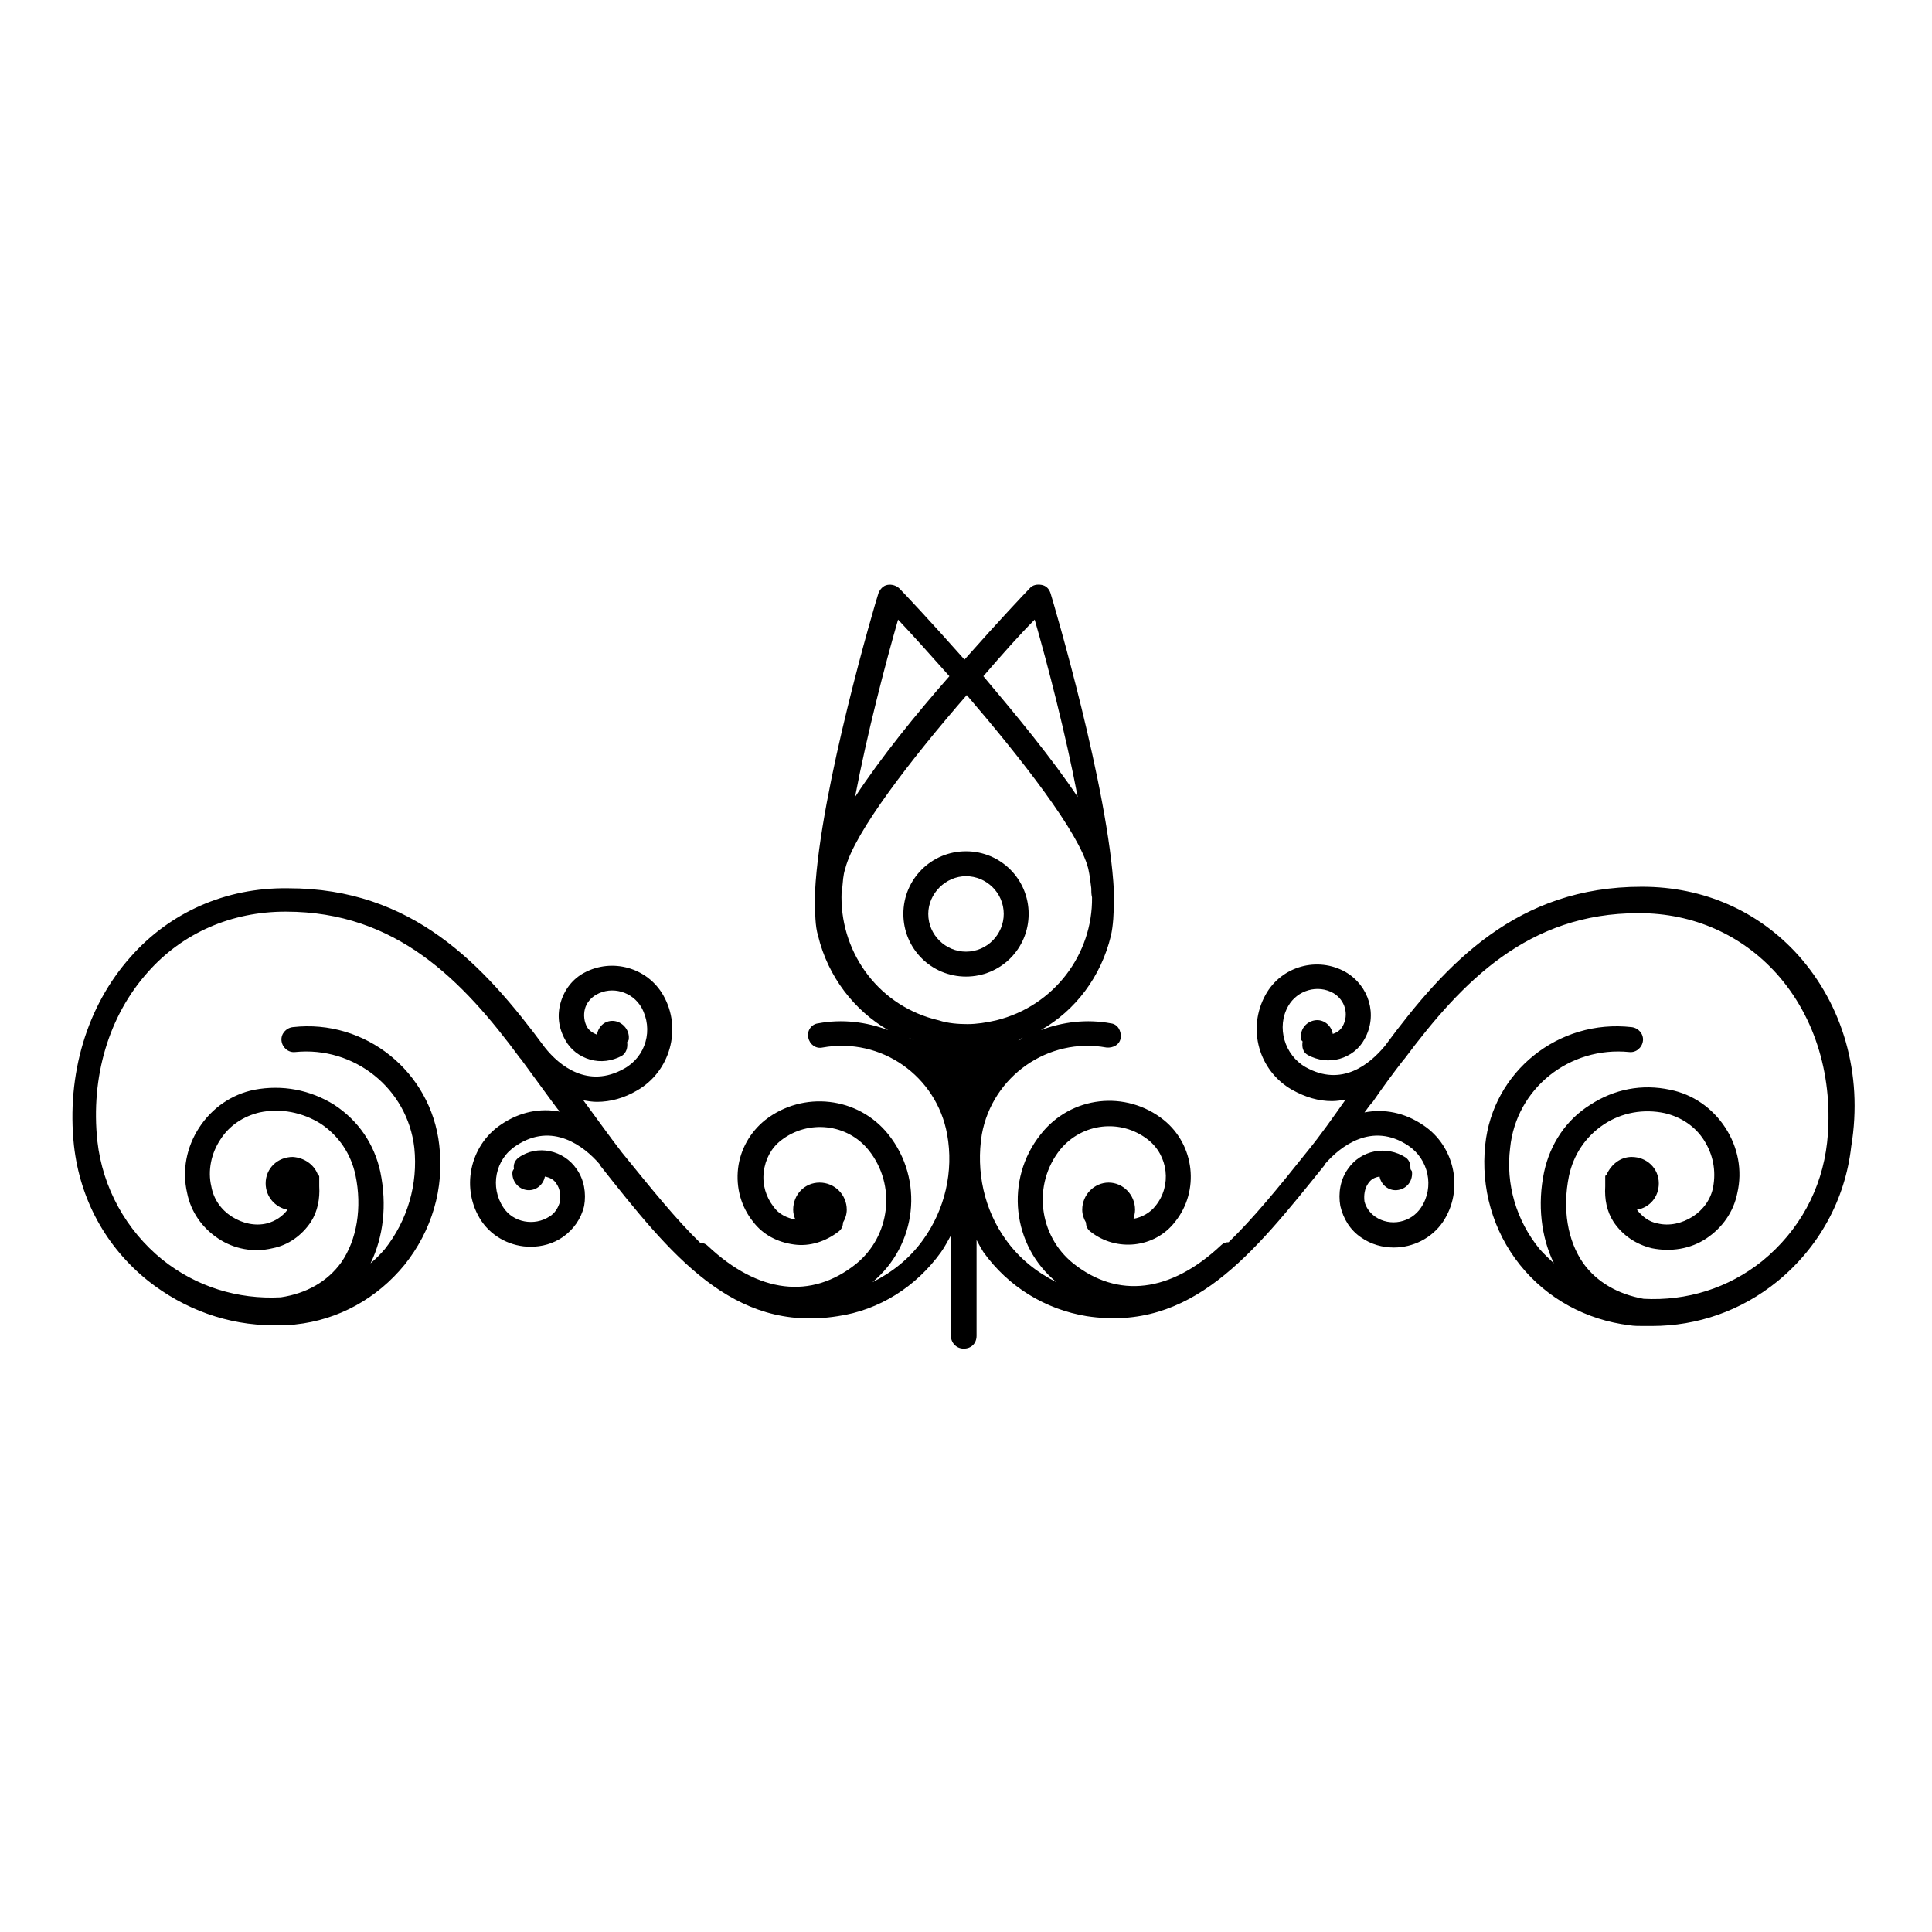
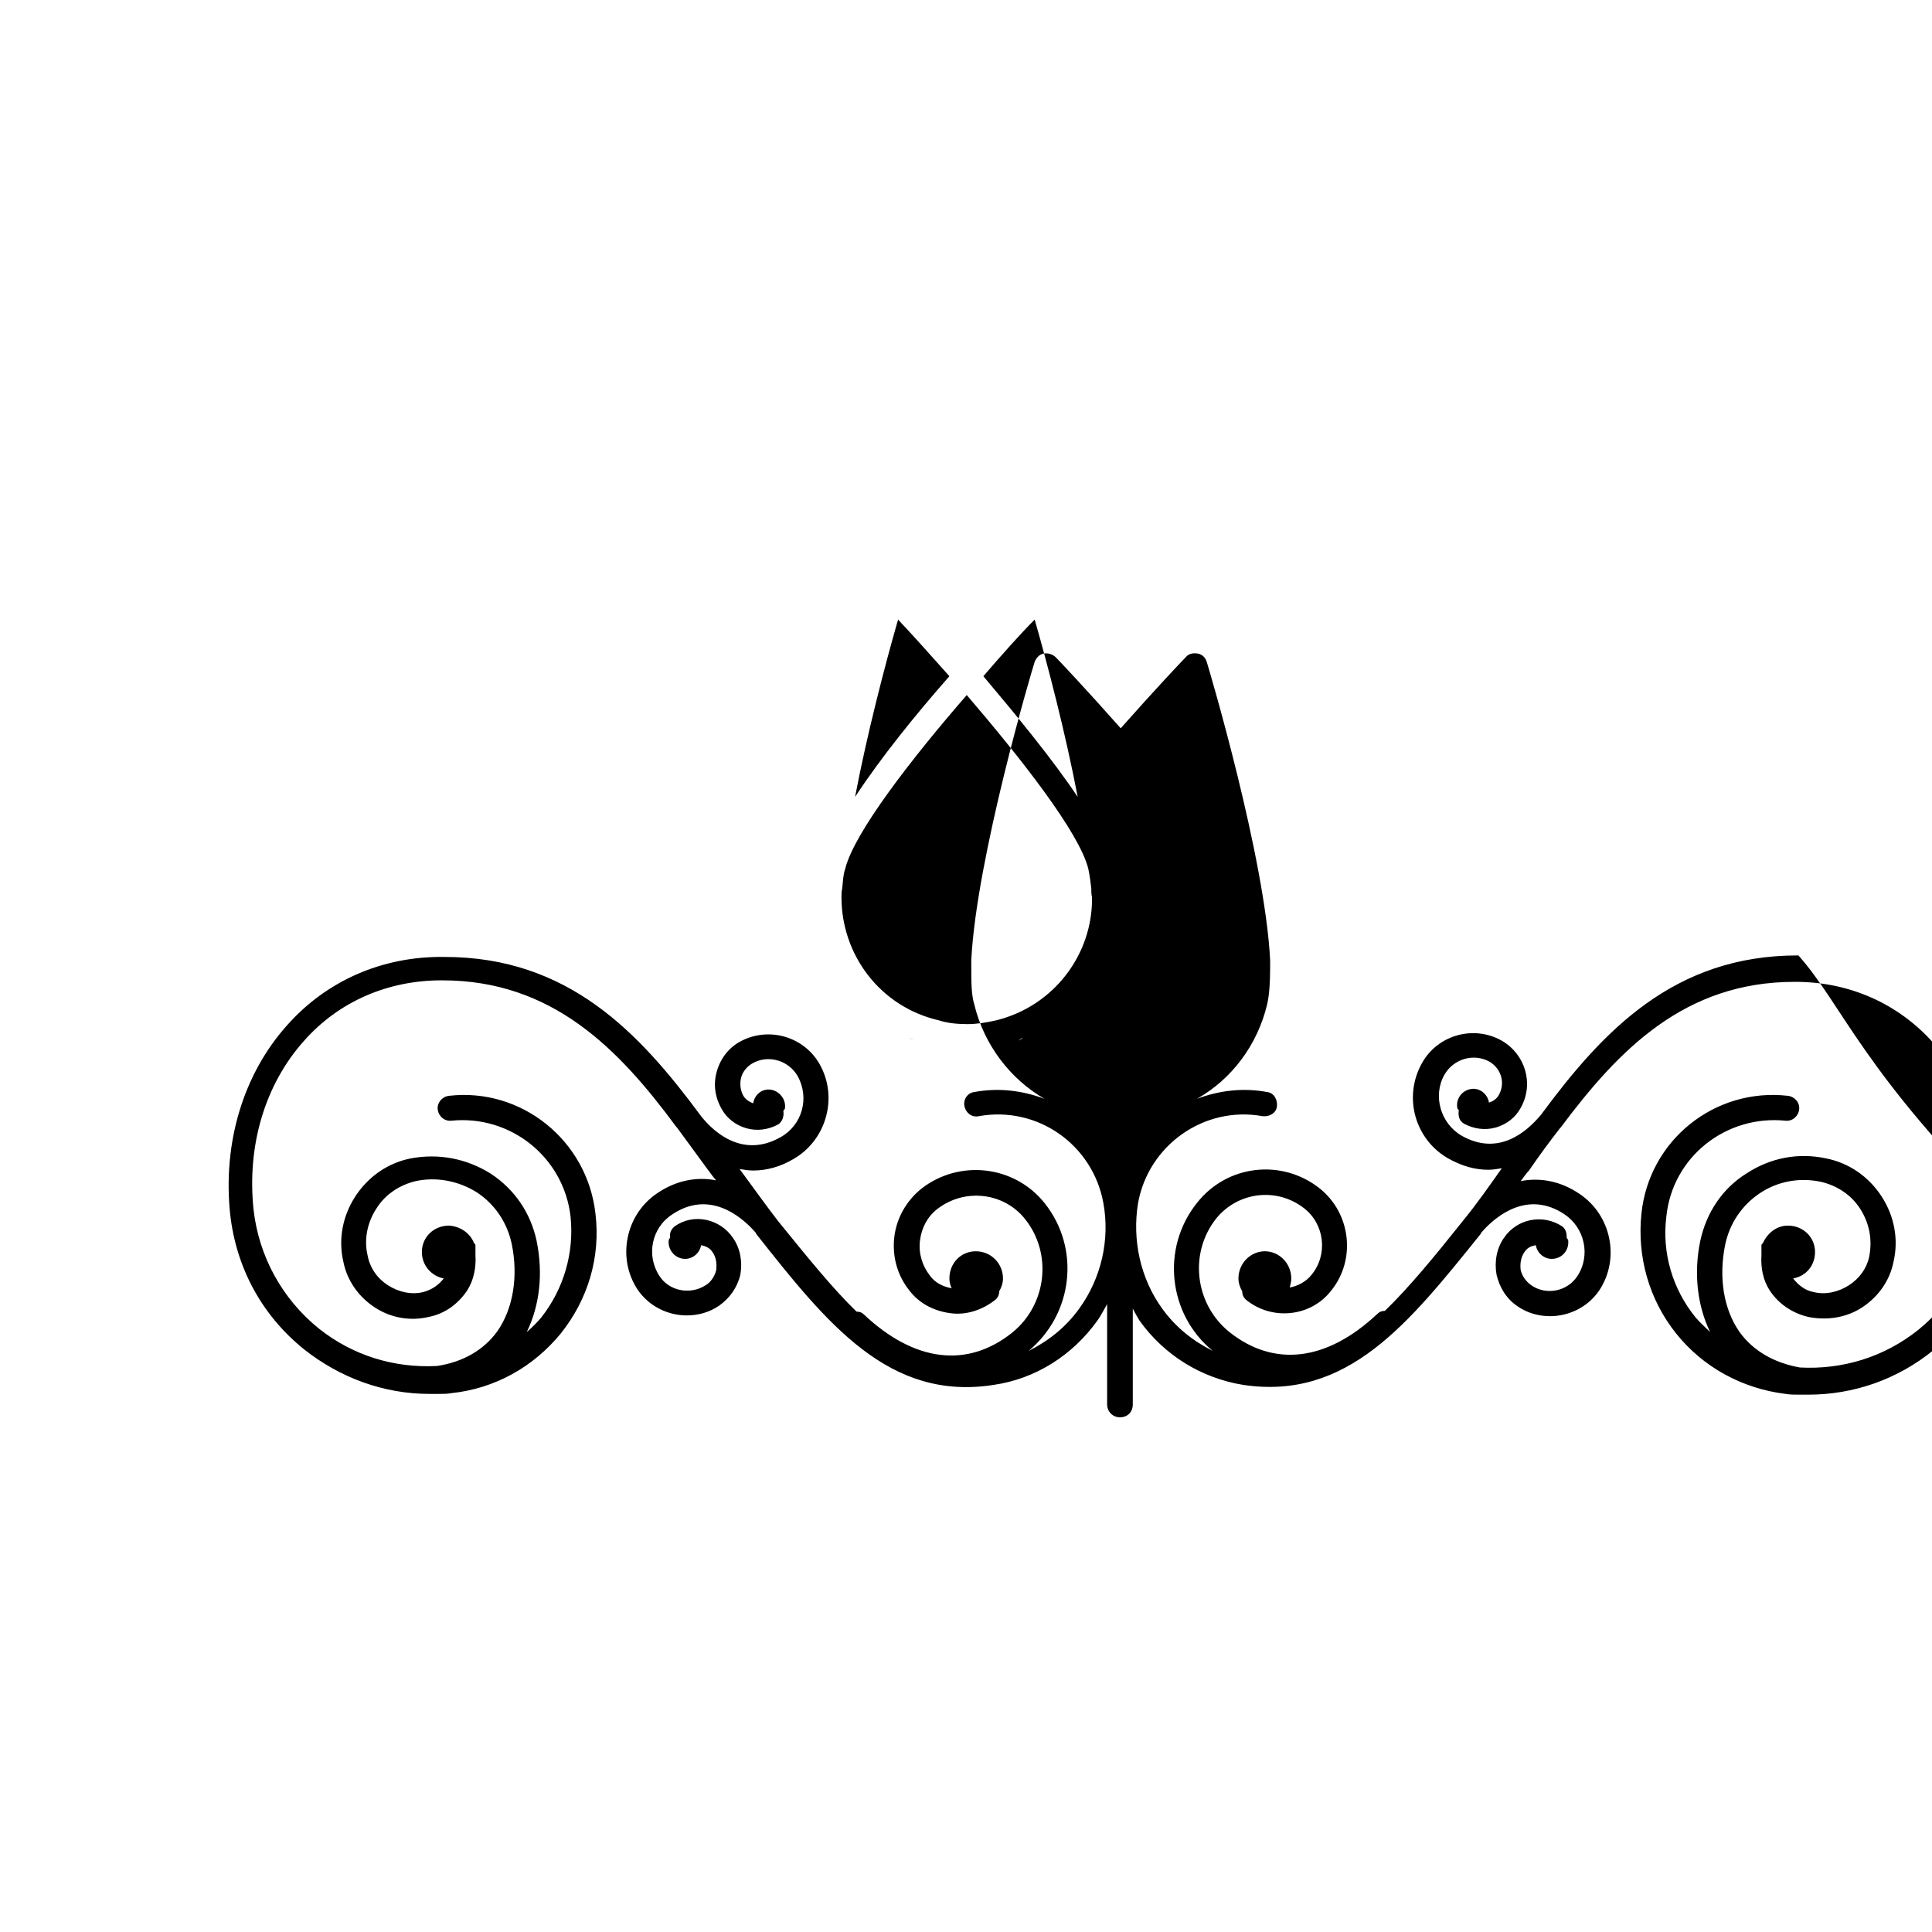
<svg xmlns="http://www.w3.org/2000/svg" version="1.1" x="0px" y="0px" viewBox="0 0 256 256" enable-background="new 0 0 256 256" xml:space="preserve">
  <g>
    <g>
      <g>
        <g>
-           <path fill="#000000" d="M238.3,126.6c-5.3-5.9-12.6-9.1-20.7-9.1c0,0-0.1,0-0.1,0c-16.4,0-25.8,10-34,21.1c-2,2.4-5.7,5.5-10.5,2.8c-2.8-1.6-3.9-5.3-2.3-8.1c1.2-2.1,3.9-2.9,6-1.7c1.5,0.9,2.1,2.8,1.2,4.4c-0.3,0.5-0.7,0.8-1.3,1c-0.2-1.2-1.3-2-2.4-1.8c-1.2,0.2-2,1.3-1.8,2.5c0,0.1,0.1,0.2,0.2,0.3c-0.1,0.7,0,1.4,0.7,1.8c1.3,0.7,2.8,0.9,4.2,0.5c1.4-0.4,2.6-1.3,3.3-2.6c1.8-3.2,0.6-7.1-2.5-8.9c-3.7-2.1-8.5-0.8-10.6,3c-2.5,4.5-0.9,10.1,3.5,12.6c1.8,1,3.5,1.5,5.3,1.5c0.6,0,1.2-0.1,1.8-0.2c-1.7,2.4-3.3,4.7-5.1,6.9c-3.9,4.9-7.2,8.9-10.4,12c-0.4,0-0.7,0.1-1,0.4c-6.7,6.3-13.7,7.1-19.6,2.4c-4.6-3.7-5.4-10.5-1.7-15.1c2.9-3.5,8-4.1,11.6-1.3c2.7,2.1,3.2,6.1,1,8.8c-0.7,0.9-1.8,1.5-2.9,1.7c0.1-0.4,0.2-0.8,0.2-1.2c0-2-1.6-3.6-3.5-3.6s-3.5,1.6-3.5,3.6c0,0.6,0.2,1.2,0.5,1.7c0,0.5,0.2,0.9,0.6,1.2c3.4,2.7,8.5,2.2,11.2-1.3c3.3-4.1,2.6-10.2-1.5-13.5c-5-4-12.3-3.2-16.3,1.9c-4.8,6-3.8,14.8,2.1,19.6c-2.6-1.3-4.9-3.1-6.7-5.6c-2.9-4-4-9.1-3.2-14c1.4-7.7,8.8-12.9,16.5-11.5c0.9,0.1,1.8-0.4,1.9-1.3c0.1-0.9-0.4-1.8-1.3-1.9c-3.2-0.6-6.4-0.2-9.3,0.9c4.6-2.6,8-7.1,9.3-12.5c0.3-1.3,0.4-3,0.4-5c0-0.3,0-0.6,0-0.9c-0.7-13.6-8-38.2-8.4-39.5c-0.2-0.6-0.6-1-1.2-1.1c-0.6-0.1-1.2,0-1.6,0.5c-0.4,0.4-4,4.2-8.6,9.4c-4.6-5.2-8.2-9-8.6-9.4c-0.4-0.4-1-0.6-1.6-0.5s-1,0.6-1.2,1.1c-0.4,1.2-7.7,25.9-8.4,39.5c0,0.3,0,0.6,0,0.9c0,2,0,3.7,0.4,5c1.3,5.4,4.8,9.9,9.3,12.5c-2.9-1.1-6.1-1.5-9.3-0.9c-0.9,0.1-1.5,1-1.3,1.9c0.2,0.9,1,1.5,1.9,1.3c7.8-1.4,15.1,3.8,16.5,11.5c0.9,4.9-0.3,10-3.2,14c-1.8,2.5-4.1,4.3-6.7,5.6c5.9-4.9,6.9-13.6,2.1-19.6c-4-5-11.3-5.8-16.3-1.9c-2,1.6-3.3,3.9-3.6,6.4c-0.3,2.6,0.4,5.1,2,7.1c1.3,1.7,3.2,2.7,5.4,3c2.1,0.3,4.2-0.4,5.9-1.7c0.4-0.3,0.6-0.7,0.6-1.2c0.3-0.5,0.5-1.1,0.5-1.7c0-2-1.6-3.6-3.6-3.6s-3.5,1.6-3.5,3.6c0,0.4,0.1,0.9,0.3,1.3c-1.1-0.2-2.2-0.7-2.9-1.7c-1-1.3-1.5-2.9-1.3-4.6c0.2-1.7,1-3.2,2.3-4.2c3.6-2.8,8.8-2.2,11.6,1.3c3.7,4.6,2.9,11.4-1.7,15.1c-5.9,4.7-12.9,3.9-19.6-2.4c-0.3-0.3-0.6-0.4-1-0.4c-3.2-3.1-6.5-7.2-10.4-12c-1.7-2.2-3.4-4.6-5.1-6.9c0.6,0.1,1.2,0.2,1.8,0.2c1.8,0,3.6-0.5,5.3-1.5c4.4-2.5,6-8.2,3.5-12.6c-2.1-3.7-6.8-5-10.5-3c-1.5,0.8-2.6,2.2-3.1,3.9c-0.5,1.7-0.3,3.4,0.6,5c0.7,1.3,1.9,2.2,3.3,2.6c1.4,0.4,2.9,0.2,4.2-0.5c0.6-0.4,0.8-1.1,0.7-1.8c0-0.1,0.2-0.2,0.2-0.3c0.2-1.2-0.7-2.3-1.8-2.5c-1.2-0.2-2.2,0.6-2.4,1.8c-0.5-0.2-1-0.5-1.3-1c-0.4-0.7-0.5-1.6-0.3-2.4c0.2-0.8,0.8-1.5,1.5-1.9c2.1-1.2,4.8-0.4,6,1.7c1.6,2.9,0.6,6.5-2.3,8.1c-4.8,2.7-8.6-0.4-10.5-2.8c-8.2-11.1-17.6-21.1-34-21.1c0,0-0.1,0-0.1,0c-8.2-0.1-15.6,3.2-20.8,9.1c-5.8,6.5-8.5,15.6-7.5,25c0.8,7.1,4.2,13.4,9.8,17.9c4.8,3.8,10.6,5.9,16.6,5.9c0.2,0,0.4,0,0.6,0c0,0,0,0,0.1,0c0.1,0,0.1,0,0.2,0c0.1,0,0.2,0,0.3,0c0.6,0,1.2,0,1.7-0.1c5.8-0.6,10.9-3.5,14.5-7.9c3.6-4.5,5.3-10.1,4.6-15.9c-1.1-9.7-9.8-16.7-19.4-15.6c-0.9,0.1-1.6,0.9-1.5,1.8c0.1,0.9,0.9,1.6,1.8,1.5c7.8-0.8,14.9,4.8,15.8,12.7c0.5,4.8-0.9,9.6-3.9,13.4c-0.6,0.7-1.2,1.3-1.9,1.9c1.7-3.5,2.2-7.7,1.3-12.1c-0.8-3.7-2.9-6.8-6.1-8.9c-3.2-2-6.9-2.7-10.6-2c-3,0.6-5.6,2.4-7.3,5s-2.3,5.7-1.6,8.7c0.5,2.5,2,4.6,4.1,6c2.1,1.4,4.7,1.9,7.2,1.3c2.1-0.4,3.9-1.7,5.1-3.5c0.9-1.4,1.2-3.1,1.1-4.7c0-0.1,0-0.1,0-0.2c0-0.1,0-0.2,0-0.3c0-0.3,0-0.6,0-0.8c0-0.1-0.1-0.2-0.2-0.3c-0.5-1.3-1.8-2.2-3.3-2.3c-2,0-3.6,1.5-3.6,3.5c0,1.8,1.3,3.2,2.9,3.5c-0.7,0.9-1.6,1.5-2.7,1.8c-1.6,0.4-3.3,0-4.7-0.9c-1.4-0.9-2.4-2.3-2.7-4c-0.5-2.1,0-4.4,1.2-6.2c1.2-1.9,3.1-3.1,5.2-3.6c2.8-0.6,5.7,0,8.1,1.5c2.4,1.6,4,4,4.6,6.8c0.9,4.3,0.2,8.6-1.9,11.6c-1.8,2.5-4.6,4.1-8,4.6c-5.7,0.3-11.2-1.4-15.7-5c-4.8-3.9-7.9-9.5-8.6-15.7c-0.9-8.5,1.5-16.6,6.7-22.4c4.6-5.2,11.1-8,18.2-8c0,0,0.1,0,0.1,0c14.6,0,23.4,9.1,31,19.4c0,0,0,0,0,0c0,0,0.1,0.1,0.1,0.1c1.4,1.9,2.7,3.7,4.1,5.6c0.4,0.5,0.7,1,1.1,1.4c-2.6-0.5-5.3,0-7.8,1.7c-4.2,2.8-5.4,8.6-2.6,12.8c1.5,2.2,4,3.4,6.5,3.4c1.5,0,3-0.4,4.3-1.3c1.4-1,2.4-2.4,2.8-4.1c0.3-1.7,0-3.5-1-4.9c-1.7-2.5-5.2-3.3-7.7-1.5c-0.5,0.4-0.7,0.9-0.6,1.5c-0.1,0.1-0.2,0.3-0.2,0.4c-0.1,1.2,0.8,2.3,2,2.4c1.1,0.1,2.1-0.7,2.3-1.8c0.6,0.1,1.2,0.4,1.5,0.9c0.5,0.7,0.6,1.5,0.5,2.4c-0.2,0.8-0.7,1.6-1.4,2c-2,1.3-4.8,0.8-6.1-1.2c-1.8-2.7-1.1-6.4,1.7-8.2c4.8-3.2,9,0.1,11,2.4h0c0,0,0.1,0.1,0.1,0.2c9.4,11.9,17.6,22.2,31.5,20c5.5-0.8,10.4-3.9,13.7-8.5c0.5-0.7,0.9-1.5,1.3-2.2v13.3c0,0.9,0.7,1.7,1.7,1.7s1.7-0.7,1.7-1.7v-12.7c0.3,0.6,0.6,1.1,0.9,1.6c3.3,4.6,8.2,7.6,13.7,8.5c13.9,2.1,22-8.2,31.5-20c0-0.1,0.1-0.1,0.1-0.2h0c2-2.3,6.2-5.6,11-2.4c2.7,1.8,3.5,5.5,1.7,8.2c-1.3,2-4.1,2.6-6.1,1.2c-0.7-0.5-1.2-1.2-1.4-2c-0.1-0.8,0-1.7,0.5-2.4c0.4-0.6,0.9-0.8,1.5-0.9c0.2,1.1,1.2,1.9,2.3,1.8c1.2-0.1,2.1-1.1,2-2.4c0-0.2-0.2-0.3-0.2-0.4c0-0.6-0.1-1.1-0.6-1.5c-2.6-1.7-6-1-7.7,1.5c-1,1.4-1.3,3.2-1,4.9c0.4,1.7,1.3,3.2,2.8,4.2c1.3,0.9,2.8,1.3,4.3,1.3c2.5,0,5-1.2,6.5-3.4c2.8-4.2,1.6-10-2.6-12.8c-2.5-1.7-5.2-2.2-7.8-1.7c0.4-0.5,0.7-1,1.1-1.4c1.3-1.9,2.7-3.8,4.1-5.6c0,0,0.1-0.1,0.1-0.1c0,0,0,0,0,0c7.7-10.3,16.4-19.3,31-19.3c0,0,0.1,0,0.1,0c7.2,0,13.6,2.9,18.2,8c5.2,5.8,7.6,13.9,6.7,22.4c-0.7,6.2-3.7,11.7-8.6,15.7c-4.5,3.6-10,5.3-15.7,5c-3.4-0.6-6.2-2.2-8-4.7c-2.1-3-2.8-7.2-1.9-11.6c0.6-2.8,2.2-5.2,4.6-6.8c2.4-1.6,5.3-2.1,8.1-1.5c2.1,0.5,4,1.7,5.2,3.6c1.2,1.9,1.6,4,1.2,6.2c-0.3,1.6-1.3,3-2.7,3.9c-1.4,0.9-3.1,1.3-4.7,0.9c-1.1-0.2-2-0.9-2.7-1.8c1.7-0.3,2.9-1.7,2.9-3.5c0-2-1.6-3.5-3.6-3.5c-1.5,0-2.7,1-3.3,2.3c0,0.1-0.2,0.1-0.2,0.3c0,0.3,0,0.6,0,0.8c0,0.1,0,0.2,0,0.3c0,0.1,0,0.1,0,0.2c-0.1,1.7,0.2,3.3,1.1,4.7c1.2,1.8,3,3,5.1,3.5c2.5,0.5,5.1,0.1,7.2-1.3c2.1-1.4,3.6-3.5,4.1-6c0.7-3,0.1-6.1-1.6-8.7c-1.7-2.6-4.3-4.4-7.3-5c-3.7-0.8-7.4-0.1-10.6,2c-3.2,2-5.3,5.2-6.1,8.9c-0.9,4.3-0.4,8.6,1.3,12.1c-0.6-0.6-1.3-1.2-1.9-1.9c-3.1-3.8-4.5-8.6-3.9-13.4c0.8-7.9,7.9-13.5,15.8-12.7c0.9,0.1,1.7-0.6,1.8-1.5c0.1-0.9-0.6-1.7-1.5-1.8c-9.7-1.1-18.4,5.9-19.4,15.6c-0.6,5.7,1,11.4,4.6,15.9c3.6,4.5,8.8,7.3,14.5,8c0.6,0.1,1.2,0.1,1.8,0.1c0.1,0,0.2,0,0.3,0c0.1,0,0.1,0,0.2,0c0,0,0,0,0.1,0c0.2,0,0.4,0,0.6,0c6,0,11.8-2,16.6-5.9c5.5-4.5,9-10.8,9.8-17.9C246.9,142.2,244.1,133.1,238.3,126.6z M111.5,118.9c0-0.4,0-0.8,0.1-1.2c0.1-0.9,0.1-1.7,0.4-2.6c1.2-4.8,8.8-14.6,16.1-23c7.2,8.4,14.9,18.2,16.1,23c0.2,0.9,0.3,1.8,0.4,2.6c0,0.4,0,0.8,0.1,1.2c0.1,7.5-5,14.4-12.7,16.3c-1.3,0.3-2.6,0.5-3.8,0.5s-2.6-0.1-3.8-0.5l0,0C116.6,133.4,111.5,126.5,111.5,118.9z M134.9,137.9C134.9,137.9,134.9,137.8,134.9,137.9c0.2-0.1,0.4-0.3,0.6-0.4C135.4,137.7,135.1,137.8,134.9,137.9z M137.1,82.1c1.7,5.9,4.1,15.1,5.7,23.5c-3.4-5.1-8.2-10.9-12.5-16C132.8,86.7,135.1,84.1,137.1,82.1z M119,82.1c1.9,2,4.3,4.7,6.8,7.5c-4.4,5-9.1,10.8-12.5,16C114.9,97.2,117.3,88,119,82.1z M121.1,137.8C121.1,137.8,121.1,137.9,121.1,137.8c-0.3-0.1-0.5-0.2-0.7-0.3C120.6,137.6,120.9,137.7,121.1,137.8z" />
-           <path fill="#000000" d="M128,129.4c4.6,0,8.3-3.7,8.3-8.3c0-4.6-3.7-8.3-8.3-8.3c-4.6,0-8.3,3.7-8.3,8.3C119.7,125.7,123.4,129.4,128,129.4z M128,116.1c2.7,0,5,2.2,5,5c0,2.7-2.2,5-5,5c-2.7,0-5-2.2-5-5C123,118.4,125.3,116.1,128,116.1z" />
+           <path fill="#000000" d="M238.3,126.6c0,0-0.1,0-0.1,0c-16.4,0-25.8,10-34,21.1c-2,2.4-5.7,5.5-10.5,2.8c-2.8-1.6-3.9-5.3-2.3-8.1c1.2-2.1,3.9-2.9,6-1.7c1.5,0.9,2.1,2.8,1.2,4.4c-0.3,0.5-0.7,0.8-1.3,1c-0.2-1.2-1.3-2-2.4-1.8c-1.2,0.2-2,1.3-1.8,2.5c0,0.1,0.1,0.2,0.2,0.3c-0.1,0.7,0,1.4,0.7,1.8c1.3,0.7,2.8,0.9,4.2,0.5c1.4-0.4,2.6-1.3,3.3-2.6c1.8-3.2,0.6-7.1-2.5-8.9c-3.7-2.1-8.5-0.8-10.6,3c-2.5,4.5-0.9,10.1,3.5,12.6c1.8,1,3.5,1.5,5.3,1.5c0.6,0,1.2-0.1,1.8-0.2c-1.7,2.4-3.3,4.7-5.1,6.9c-3.9,4.9-7.2,8.9-10.4,12c-0.4,0-0.7,0.1-1,0.4c-6.7,6.3-13.7,7.1-19.6,2.4c-4.6-3.7-5.4-10.5-1.7-15.1c2.9-3.5,8-4.1,11.6-1.3c2.7,2.1,3.2,6.1,1,8.8c-0.7,0.9-1.8,1.5-2.9,1.7c0.1-0.4,0.2-0.8,0.2-1.2c0-2-1.6-3.6-3.5-3.6s-3.5,1.6-3.5,3.6c0,0.6,0.2,1.2,0.5,1.7c0,0.5,0.2,0.9,0.6,1.2c3.4,2.7,8.5,2.2,11.2-1.3c3.3-4.1,2.6-10.2-1.5-13.5c-5-4-12.3-3.2-16.3,1.9c-4.8,6-3.8,14.8,2.1,19.6c-2.6-1.3-4.9-3.1-6.7-5.6c-2.9-4-4-9.1-3.2-14c1.4-7.7,8.8-12.9,16.5-11.5c0.9,0.1,1.8-0.4,1.9-1.3c0.1-0.9-0.4-1.8-1.3-1.9c-3.2-0.6-6.4-0.2-9.3,0.9c4.6-2.6,8-7.1,9.3-12.5c0.3-1.3,0.4-3,0.4-5c0-0.3,0-0.6,0-0.9c-0.7-13.6-8-38.2-8.4-39.5c-0.2-0.6-0.6-1-1.2-1.1c-0.6-0.1-1.2,0-1.6,0.5c-0.4,0.4-4,4.2-8.6,9.4c-4.6-5.2-8.2-9-8.6-9.4c-0.4-0.4-1-0.6-1.6-0.5s-1,0.6-1.2,1.1c-0.4,1.2-7.7,25.9-8.4,39.5c0,0.3,0,0.6,0,0.9c0,2,0,3.7,0.4,5c1.3,5.4,4.8,9.9,9.3,12.5c-2.9-1.1-6.1-1.5-9.3-0.9c-0.9,0.1-1.5,1-1.3,1.9c0.2,0.9,1,1.5,1.9,1.3c7.8-1.4,15.1,3.8,16.5,11.5c0.9,4.9-0.3,10-3.2,14c-1.8,2.5-4.1,4.3-6.7,5.6c5.9-4.9,6.9-13.6,2.1-19.6c-4-5-11.3-5.8-16.3-1.9c-2,1.6-3.3,3.9-3.6,6.4c-0.3,2.6,0.4,5.1,2,7.1c1.3,1.7,3.2,2.7,5.4,3c2.1,0.3,4.2-0.4,5.9-1.7c0.4-0.3,0.6-0.7,0.6-1.2c0.3-0.5,0.5-1.1,0.5-1.7c0-2-1.6-3.6-3.6-3.6s-3.5,1.6-3.5,3.6c0,0.4,0.1,0.9,0.3,1.3c-1.1-0.2-2.2-0.7-2.9-1.7c-1-1.3-1.5-2.9-1.3-4.6c0.2-1.7,1-3.2,2.3-4.2c3.6-2.8,8.8-2.2,11.6,1.3c3.7,4.6,2.9,11.4-1.7,15.1c-5.9,4.7-12.9,3.9-19.6-2.4c-0.3-0.3-0.6-0.4-1-0.4c-3.2-3.1-6.5-7.2-10.4-12c-1.7-2.2-3.4-4.6-5.1-6.9c0.6,0.1,1.2,0.2,1.8,0.2c1.8,0,3.6-0.5,5.3-1.5c4.4-2.5,6-8.2,3.5-12.6c-2.1-3.7-6.8-5-10.5-3c-1.5,0.8-2.6,2.2-3.1,3.9c-0.5,1.7-0.3,3.4,0.6,5c0.7,1.3,1.9,2.2,3.3,2.6c1.4,0.4,2.9,0.2,4.2-0.5c0.6-0.4,0.8-1.1,0.7-1.8c0-0.1,0.2-0.2,0.2-0.3c0.2-1.2-0.7-2.3-1.8-2.5c-1.2-0.2-2.2,0.6-2.4,1.8c-0.5-0.2-1-0.5-1.3-1c-0.4-0.7-0.5-1.6-0.3-2.4c0.2-0.8,0.8-1.5,1.5-1.9c2.1-1.2,4.8-0.4,6,1.7c1.6,2.9,0.6,6.5-2.3,8.1c-4.8,2.7-8.6-0.4-10.5-2.8c-8.2-11.1-17.6-21.1-34-21.1c0,0-0.1,0-0.1,0c-8.2-0.1-15.6,3.2-20.8,9.1c-5.8,6.5-8.5,15.6-7.5,25c0.8,7.1,4.2,13.4,9.8,17.9c4.8,3.8,10.6,5.9,16.6,5.9c0.2,0,0.4,0,0.6,0c0,0,0,0,0.1,0c0.1,0,0.1,0,0.2,0c0.1,0,0.2,0,0.3,0c0.6,0,1.2,0,1.7-0.1c5.8-0.6,10.9-3.5,14.5-7.9c3.6-4.5,5.3-10.1,4.6-15.9c-1.1-9.7-9.8-16.7-19.4-15.6c-0.9,0.1-1.6,0.9-1.5,1.8c0.1,0.9,0.9,1.6,1.8,1.5c7.8-0.8,14.9,4.8,15.8,12.7c0.5,4.8-0.9,9.6-3.9,13.4c-0.6,0.7-1.2,1.3-1.9,1.9c1.7-3.5,2.2-7.7,1.3-12.1c-0.8-3.7-2.9-6.8-6.1-8.9c-3.2-2-6.9-2.7-10.6-2c-3,0.6-5.6,2.4-7.3,5s-2.3,5.7-1.6,8.7c0.5,2.5,2,4.6,4.1,6c2.1,1.4,4.7,1.9,7.2,1.3c2.1-0.4,3.9-1.7,5.1-3.5c0.9-1.4,1.2-3.1,1.1-4.7c0-0.1,0-0.1,0-0.2c0-0.1,0-0.2,0-0.3c0-0.3,0-0.6,0-0.8c0-0.1-0.1-0.2-0.2-0.3c-0.5-1.3-1.8-2.2-3.3-2.3c-2,0-3.6,1.5-3.6,3.5c0,1.8,1.3,3.2,2.9,3.5c-0.7,0.9-1.6,1.5-2.7,1.8c-1.6,0.4-3.3,0-4.7-0.9c-1.4-0.9-2.4-2.3-2.7-4c-0.5-2.1,0-4.4,1.2-6.2c1.2-1.9,3.1-3.1,5.2-3.6c2.8-0.6,5.7,0,8.1,1.5c2.4,1.6,4,4,4.6,6.8c0.9,4.3,0.2,8.6-1.9,11.6c-1.8,2.5-4.6,4.1-8,4.6c-5.7,0.3-11.2-1.4-15.7-5c-4.8-3.9-7.9-9.5-8.6-15.7c-0.9-8.5,1.5-16.6,6.7-22.4c4.6-5.2,11.1-8,18.2-8c0,0,0.1,0,0.1,0c14.6,0,23.4,9.1,31,19.4c0,0,0,0,0,0c0,0,0.1,0.1,0.1,0.1c1.4,1.9,2.7,3.7,4.1,5.6c0.4,0.5,0.7,1,1.1,1.4c-2.6-0.5-5.3,0-7.8,1.7c-4.2,2.8-5.4,8.6-2.6,12.8c1.5,2.2,4,3.4,6.5,3.4c1.5,0,3-0.4,4.3-1.3c1.4-1,2.4-2.4,2.8-4.1c0.3-1.7,0-3.5-1-4.9c-1.7-2.5-5.2-3.3-7.7-1.5c-0.5,0.4-0.7,0.9-0.6,1.5c-0.1,0.1-0.2,0.3-0.2,0.4c-0.1,1.2,0.8,2.3,2,2.4c1.1,0.1,2.1-0.7,2.3-1.8c0.6,0.1,1.2,0.4,1.5,0.9c0.5,0.7,0.6,1.5,0.5,2.4c-0.2,0.8-0.7,1.6-1.4,2c-2,1.3-4.8,0.8-6.1-1.2c-1.8-2.7-1.1-6.4,1.7-8.2c4.8-3.2,9,0.1,11,2.4h0c0,0,0.1,0.1,0.1,0.2c9.4,11.9,17.6,22.2,31.5,20c5.5-0.8,10.4-3.9,13.7-8.5c0.5-0.7,0.9-1.5,1.3-2.2v13.3c0,0.9,0.7,1.7,1.7,1.7s1.7-0.7,1.7-1.7v-12.7c0.3,0.6,0.6,1.1,0.9,1.6c3.3,4.6,8.2,7.6,13.7,8.5c13.9,2.1,22-8.2,31.5-20c0-0.1,0.1-0.1,0.1-0.2h0c2-2.3,6.2-5.6,11-2.4c2.7,1.8,3.5,5.5,1.7,8.2c-1.3,2-4.1,2.6-6.1,1.2c-0.7-0.5-1.2-1.2-1.4-2c-0.1-0.8,0-1.7,0.5-2.4c0.4-0.6,0.9-0.8,1.5-0.9c0.2,1.1,1.2,1.9,2.3,1.8c1.2-0.1,2.1-1.1,2-2.4c0-0.2-0.2-0.3-0.2-0.4c0-0.6-0.1-1.1-0.6-1.5c-2.6-1.7-6-1-7.7,1.5c-1,1.4-1.3,3.2-1,4.9c0.4,1.7,1.3,3.2,2.8,4.2c1.3,0.9,2.8,1.3,4.3,1.3c2.5,0,5-1.2,6.5-3.4c2.8-4.2,1.6-10-2.6-12.8c-2.5-1.7-5.2-2.2-7.8-1.7c0.4-0.5,0.7-1,1.1-1.4c1.3-1.9,2.7-3.8,4.1-5.6c0,0,0.1-0.1,0.1-0.1c0,0,0,0,0,0c7.7-10.3,16.4-19.3,31-19.3c0,0,0.1,0,0.1,0c7.2,0,13.6,2.9,18.2,8c5.2,5.8,7.6,13.9,6.7,22.4c-0.7,6.2-3.7,11.7-8.6,15.7c-4.5,3.6-10,5.3-15.7,5c-3.4-0.6-6.2-2.2-8-4.7c-2.1-3-2.8-7.2-1.9-11.6c0.6-2.8,2.2-5.2,4.6-6.8c2.4-1.6,5.3-2.1,8.1-1.5c2.1,0.5,4,1.7,5.2,3.6c1.2,1.9,1.6,4,1.2,6.2c-0.3,1.6-1.3,3-2.7,3.9c-1.4,0.9-3.1,1.3-4.7,0.9c-1.1-0.2-2-0.9-2.7-1.8c1.7-0.3,2.9-1.7,2.9-3.5c0-2-1.6-3.5-3.6-3.5c-1.5,0-2.7,1-3.3,2.3c0,0.1-0.2,0.1-0.2,0.3c0,0.3,0,0.6,0,0.8c0,0.1,0,0.2,0,0.3c0,0.1,0,0.1,0,0.2c-0.1,1.7,0.2,3.3,1.1,4.7c1.2,1.8,3,3,5.1,3.5c2.5,0.5,5.1,0.1,7.2-1.3c2.1-1.4,3.6-3.5,4.1-6c0.7-3,0.1-6.1-1.6-8.7c-1.7-2.6-4.3-4.4-7.3-5c-3.7-0.8-7.4-0.1-10.6,2c-3.2,2-5.3,5.2-6.1,8.9c-0.9,4.3-0.4,8.6,1.3,12.1c-0.6-0.6-1.3-1.2-1.9-1.9c-3.1-3.8-4.5-8.6-3.9-13.4c0.8-7.9,7.9-13.5,15.8-12.7c0.9,0.1,1.7-0.6,1.8-1.5c0.1-0.9-0.6-1.7-1.5-1.8c-9.7-1.1-18.4,5.9-19.4,15.6c-0.6,5.7,1,11.4,4.6,15.9c3.6,4.5,8.8,7.3,14.5,8c0.6,0.1,1.2,0.1,1.8,0.1c0.1,0,0.2,0,0.3,0c0.1,0,0.1,0,0.2,0c0,0,0,0,0.1,0c0.2,0,0.4,0,0.6,0c6,0,11.8-2,16.6-5.9c5.5-4.5,9-10.8,9.8-17.9C246.9,142.2,244.1,133.1,238.3,126.6z M111.5,118.9c0-0.4,0-0.8,0.1-1.2c0.1-0.9,0.1-1.7,0.4-2.6c1.2-4.8,8.8-14.6,16.1-23c7.2,8.4,14.9,18.2,16.1,23c0.2,0.9,0.3,1.8,0.4,2.6c0,0.4,0,0.8,0.1,1.2c0.1,7.5-5,14.4-12.7,16.3c-1.3,0.3-2.6,0.5-3.8,0.5s-2.6-0.1-3.8-0.5l0,0C116.6,133.4,111.5,126.5,111.5,118.9z M134.9,137.9C134.9,137.9,134.9,137.8,134.9,137.9c0.2-0.1,0.4-0.3,0.6-0.4C135.4,137.7,135.1,137.8,134.9,137.9z M137.1,82.1c1.7,5.9,4.1,15.1,5.7,23.5c-3.4-5.1-8.2-10.9-12.5-16C132.8,86.7,135.1,84.1,137.1,82.1z M119,82.1c1.9,2,4.3,4.7,6.8,7.5c-4.4,5-9.1,10.8-12.5,16C114.9,97.2,117.3,88,119,82.1z M121.1,137.8C121.1,137.8,121.1,137.9,121.1,137.8c-0.3-0.1-0.5-0.2-0.7-0.3C120.6,137.6,120.9,137.7,121.1,137.8z" />
        </g>
      </g>
      <g />
      <g />
      <g />
      <g />
      <g />
      <g />
      <g />
      <g />
      <g />
      <g />
      <g />
      <g />
      <g />
      <g />
      <g />
    </g>
  </g>
</svg>